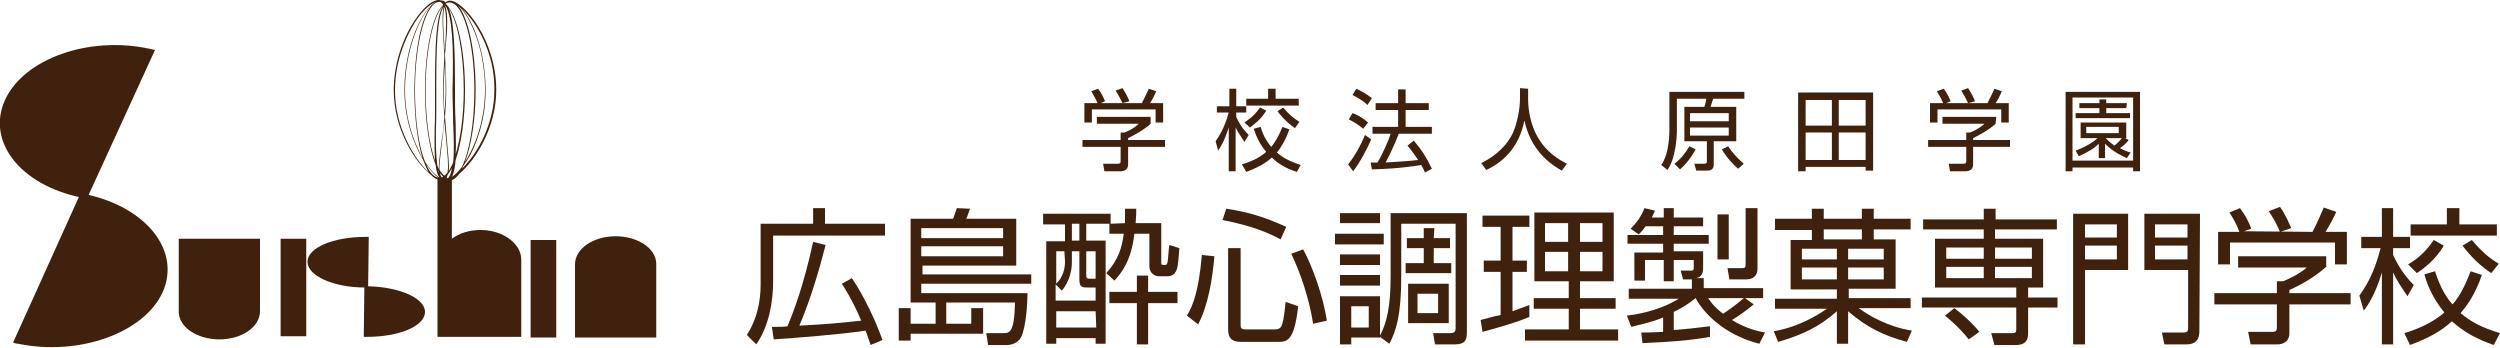
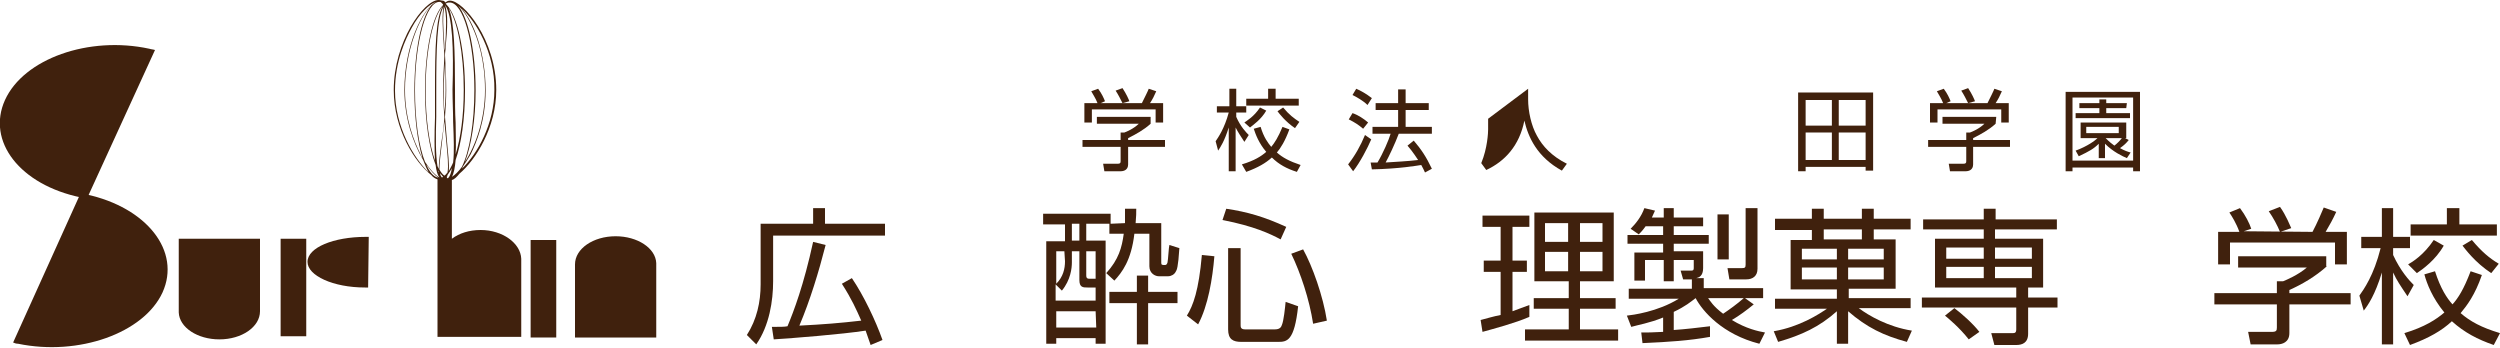
<svg xmlns="http://www.w3.org/2000/svg" version="1.1" id="レイヤー_1" x="0px" y="0px" viewBox="0 0 400 55.6" style="enable-background:new 0 0 400 55.6;" xml:space="preserve">
  <style type="text/css">
	.st0{fill:#40210D;}
</style>
  <g>
    <g>
      <g>
        <path class="st0" d="M130.1,35.8v-2.5h1.9v2.5h9.6v1.9h-17.9V45c0,3.1-0.6,7.1-2.7,10.1l-1.5-1.5c1.6-2.5,2.2-5.3,2.2-8.1v-9.7     H130.1z M136.3,44.5c1.9,2.8,3.8,6.8,4.9,9.9l-1.9,0.8c-0.3-0.8-0.5-1.5-0.8-2.3c-3.9,0.6-11.6,1.2-14.7,1.4l-0.3-2     c1.4,0,2,0,2.5-0.1c1-2.4,2.6-6.6,4.1-13.5l2,0.5c-1.1,4.3-2.5,8.9-4.2,12.9c3.9-0.2,6.4-0.4,9.9-0.8c-0.8-1.8-1.5-3.4-3.1-5.9     L136.3,44.5z" />
-         <path class="st0" d="M165,45.4h-17.6v1.5h17c0,1.4-0.2,5.3-1,7c-0.5,1-1.6,1.3-2.3,1.3h-3l-0.3-1.9h2.7c1,0,1.8,0,1.9-4.9h-11     v3.4h4v-2.5h1.9v4.1h-11.6v1.1h-1.9v-5.2h1.9v2.5h4v-3.4h-4V35h6.8c0.2-0.5,0.4-1.2,0.6-1.7l2.1,0.1c-0.2,0.5-0.4,1.2-0.6,1.6h8     v7.5h-15v1.4H165V45.4z M160.5,36.5h-13.1v1.6h13.1V36.5z M160.5,39.4h-13.1V41h13.1V39.4z" />
        <path class="st0" d="M180,35.7c0-0.7,0-1.3,0-2.3h1.8c0,0.7,0,1.2-0.1,2.3h4.1V42c0,0.4,0.1,0.4,0.6,0.4c0.2,0,0.3-0.1,0.4-0.4     c0.1-0.4,0.2-2.5,0.3-2.8l1.6,0.5c-0.2,3.1-0.4,3.5-0.6,3.8c-0.2,0.4-0.7,0.7-1.2,0.7h-1.5c-0.5,0-1.5-0.4-1.5-1.6v-5.2h-2.4     c-0.5,4.3-2,6.2-3.2,7.5l-1.3-1.2c2-2.2,2.5-4.1,2.8-6.3h-2.3v-1.6h-3.7v2.7h3.1V55h-1.6v-0.9H169V55h-1.6V38.6h3v-2.7h-3.5v-1.7     h10.8v1.6L180,35.7L180,35.7z M172.7,40.2h-1.2V42c0,0.9-0.2,2.8-1.6,4.5l-1-1v2.6h6.4V46H174c-0.7,0-1.3,0-1.3-1.2V40.2z      M170.3,40.2H169v5.2c1.1-1.1,1.4-2.4,1.4-3.6L170.3,40.2L170.3,40.2z M175.3,49.8H169v2.6h6.4L175.3,49.8L175.3,49.8z      M172.7,35.8h-1.2v2.7h1.2V35.8z M175.3,40.2h-1.5V44c0,0.3,0,0.6,0.5,0.6h1V40.2z M188.4,48.5h-4.7v6.6h-1.8v-6.6h-4.4v-1.8h4.4     v-2.6h1.8v2.6h4.7V48.5z" />
        <path class="st0" d="M189.9,50.5c1-1.6,1.9-4,2.4-9.7l2,0.2c-0.3,3.6-1,7.9-2.6,10.9L189.9,50.5z M204.9,38.3     c-1.7-0.9-4.2-2.1-9.3-3.1l0.6-1.8c3.4,0.5,6.1,1.3,9.6,2.9L204.9,38.3z M198.5,39.6V52c0,0.3,0,0.7,0.7,0.7h4.8     c0.8,0,1-0.4,1.1-0.7c0.3-0.7,0.5-2.7,0.6-3.7l2,0.7c-0.6,5.6-1.8,5.7-3.2,5.7h-5.9c-1.3,0-2.1-0.4-2.1-2v-13h2V39.6z      M210.1,51.8c-0.6-3.9-2-8.1-3.5-11.2l1.9-0.7c1.5,2.7,3.2,7.5,3.8,11.4L210.1,51.8z" />
-         <path class="st0" d="M221.4,37.4v1.7h-7.8v-1.7H221.4z M222.4,34.1h12.3v19.1c0,1.2-0.3,1.9-1.9,1.9h-3.2l-0.3-1.8h2.8     c0.7,0,0.8-0.4,0.8-0.8V35.8h-8.7v8.4c0,6.2-0.8,8.7-1.9,10.8l-1.5-1.1V54h-4.6v1.1h-1.8v-7.7h6.4v6.3c1.1-2.1,1.7-4.7,1.7-9.5     V34.1H222.4z M220.8,34.1v1.6h-6.4v-1.6H220.8z M220.8,40.7v1.7h-6.4v-1.7H220.8z M220.8,44v1.7h-6.4V44H220.8z M219,49h-2.8v3.4     h2.8V49z M229.4,38.1h2.6v1.6h-2.6v2.4h2.8v1.6h-7.3v-1.6h2.9v-2.4h-2.7v-1.6h2.7v-1.6h1.7L229.4,38.1L229.4,38.1z M231.8,45.4     v6.3h-6.5v-6.3H231.8z M230.1,47h-3.3v3.1h3.3V47z" />
        <path class="st0" d="M244.7,50.7c-2.3,1-5.7,1.9-7.5,2.4l-0.3-1.9c0.8-0.2,2.1-0.6,3.2-0.8v-6.9h-2.7v-1.8h2.7v-5.4h-2.9v-1.8     h7.5v1.8H242v5.4h2.3v1.8H242v6.3c1.1-0.4,1.9-0.7,2.7-1V50.7z M258.2,34v11h-5.4v2.7h5.7v1.7h-5.7v3.3h6.1v1.8H244v-1.8h7v-3.3     h-5.6v-1.7h5.6V45h-5.5V34H258.2z M250.9,35.7h-3.7v3h3.7V35.7z M250.9,40.3h-3.7v3.1h3.7V40.3z M256.4,35.7h-3.6v3h3.6V35.7z      M256.4,40.3h-3.6v3.1h3.6V40.3z" />
        <path class="st0" d="M273.6,53.9c-3.4,0.6-6.4,0.8-10.8,1l-0.2-1.7c0.9,0,1.8,0,3.5-0.1v-2.3c-2.2,0.9-4.1,1.2-5.1,1.5l-0.7-1.8     c0.9-0.1,4.9-0.6,8.3-2.7h-8v-1.6h10.1v-1.5h-1.4l-0.4-1.4h1.7c0.3,0,0.4-0.1,0.4-0.4v-1.3h-3.2V45h-1.6v-3.4h-3v3.3h-1.7v-4.5     h4.6V39h-5.7v-1.4h5.7v-1.4h-2.8c-0.5,0.7-0.8,1-1.1,1.3l-1.3-0.9c0.8-0.8,1.7-1.9,2.2-3.3l1.7,0.4c-0.2,0.4-0.3,0.7-0.5,1.1h1.9     v-1.5h1.6v1.5h4.7v1.4h-4.7v1.4h5.6V39h-5.6v1.2h4.7v2.7c0,1.3-0.7,1.5-1.1,1.6h1.2v1.6h9.5v1.6h-2.9l1.4,1     c-1.1,0.9-2.3,1.8-3.5,2.5c2.3,1.4,4.2,1.8,5.3,2l-0.9,1.8c-5.9-1.5-9.1-5.2-10.2-7.3c-0.8,0.6-1.6,1.3-3.5,2.2v2.9     c1.6-0.1,4.2-0.4,5.8-0.6V53.9z M273.3,47.7c0.3,0.4,0.8,1.3,2.4,2.5c0.9-0.6,2.3-1.6,3.3-2.5H273.3z M276.6,34.3v7.2h-1.8v-7.2     H276.6z M281.2,33.3V43c0,1.2-0.8,1.7-1.8,1.7h-2.7l-0.3-1.8h2.3c0.5,0,0.6-0.1,0.6-0.6v-9C279.3,33.3,281.2,33.3,281.2,33.3z" />
        <path class="st0" d="M303.3,38.3v7.9h-7.5v1.5h9.9v1.6h-8.3c1.6,1.2,4.7,3,8.5,3.6l-0.8,1.8c-3.7-1-6.4-2.3-9.4-4.9V55h-1.8v-5.2     c-2.8,2.5-5.6,3.8-9.4,4.9l-0.7-1.7c4.1-0.7,7.2-2.7,8.5-3.6H284v-1.6h9.9v-1.5h-7.4v-7.9h3.4v-1.6H284V35h5.9v-1.6h1.9V35h6.1     v-1.6h1.9V35h5.9v1.7h-5.9v1.6H303.3z M293.9,39.8h-5.6v1.7h5.6V39.8z M293.9,42.8h-5.6v1.9h5.6V42.8z M297.9,38.3v-1.6h-6.1v1.6     H297.9z M301.4,39.8h-5.7v1.7h5.7V39.8z M301.4,42.8h-5.7v1.9h5.7V42.8z" />
        <path class="st0" d="M329,36.7h-9.8v1.5h7.7V46h-2.4v1.6h4.7v1.6h-4.7v4.2c0,1.5-1,1.8-1.9,1.8h-3.5l-0.5-1.9h3.4     c0.3,0,0.6,0,0.6-0.6v-3.5h-15.1v-1.6h15.1V46h-13v-7.8h7.8v-1.5h-9.7v-1.6h9.7v-1.7h1.9v1.7h9.8v1.6H329z M315,54.3     c-1.5-1.9-3.2-3.3-3.8-3.8l1.5-1.2c1.2,0.9,3,2.5,4,3.8L315,54.3z M317.4,39.6h-6v1.8h6V39.6z M317.4,42.7h-6v1.8h6V42.7z      M325.1,39.6h-5.9v1.8h5.9V39.6z M325.1,42.7h-5.9v1.8h5.9V42.7z" />
-         <path class="st0" d="M340.5,34.2v9h-6.9v11.9h-1.9V34.2H340.5z M333.6,35.9V38h5.1v-2.1H333.6z M333.6,39.3v2.2h5.1v-2.2H333.6z      M351.9,53c0,2-1.4,2.1-2.1,2.1h-3.5l-0.4-1.9h3.4c0.7,0,0.8-0.2,0.8-0.8v-9.2h-7v-9h8.9L351.9,53L351.9,53z M344.8,35.9V38h5.2     v-2.1H344.8z M344.8,39.3v2.2h5.2v-2.2H344.8z" />
        <path class="st0" d="M372.3,42.6c-1.9,1.7-4,2.9-6,3.8v0.5h9.8v1.8h-9.8v4.6c0,1.5-1.2,1.8-1.9,1.8h-4.3l-0.4-2h3.8     c0.7,0,0.8-0.2,0.8-0.7v-3.7h-10v-1.8h10V45h1c0.5-0.2,2.4-1,3.8-2.2h-11V41h14.1v1.6H372.3z M370,37.1c0.7-1.3,1.6-3.4,1.8-3.9     l2,0.7c-0.5,1.1-1.1,2.2-1.7,3.2h3.4v5.2h-1.9v-3.5h-16.8v3.5h-1.9v-5.2h3.4c-0.5-1.4-1.2-2.5-1.6-3.1l1.7-0.7     c0.9,1.2,1.5,2.4,1.8,3.3L359,37L370,37.1L370,37.1z M364.8,37.1c-0.4-1-1.1-2.3-1.8-3.3l1.8-0.7c1,1.4,1.6,3,1.8,3.4L364.8,37.1     z" />
        <path class="st0" d="M385.2,47.4c-1.2-1.8-1.7-2.5-2.3-3.8v11.5h-1.8V43.6c-1.1,3.6-2.2,5.2-2.9,6.1l-0.7-2.4     c0.7-1,2.3-3.2,3.4-7.6h-3.1v-1.8h3.3v-4.6h1.8v4.6h2.7v1.8h-2.7v1.1c1.2,2.6,2.6,4.1,3.3,4.8L385.2,47.4z M384.7,53.3     c3.3-1,5.1-2.2,6.4-3.3c-1.9-2.3-2.8-4.6-3.2-6.1l1.7-0.5c0.9,2.8,1.9,4.3,2.8,5.3c0.9-1,1.8-2.4,2.9-5.3l1.8,0.6     c-1.1,3.2-2.4,4.9-3.4,6.1c1.5,1.3,3.3,2.3,6.3,3.2l-1,1.9c-2.6-0.9-4.7-2-6.7-3.8c-1.6,1.5-3.7,2.7-6.7,3.8L384.7,53.3z      M385.3,42.3c0.7-0.4,2.5-1.5,4.1-3.9l1.6,0.9c-1.3,2.3-3.4,3.8-4.3,4.4L385.3,42.3z M393.5,33.3v2.6h6v1.8h-13.8v-1.8h5.8v-2.6     H393.5z M398.6,43.7c-2.6-1.7-4.2-3.9-4.6-4.4l1.5-0.9c1.6,1.9,2.8,2.9,4.3,3.8L398.6,43.7z" />
      </g>
      <g>
        <path class="st0" d="M184.1,19.8c-1.1,1-2.4,1.7-3.6,2.3v0.3h5.9v1.1h-5.9v2.8c0,0.9-0.7,1.1-1.2,1.1h-2.6l-0.2-1.2h2.3     c0.4,0,0.5-0.1,0.5-0.4v-2.3h-6.1v-1.1h6.1v-1.2h0.6c0.3-0.1,1.5-0.6,2.3-1.4h-6.7v-1.1h8.6L184.1,19.8L184.1,19.8z M182.7,16.5     c0.4-0.8,1-2,1.1-2.3l1.2,0.4c-0.3,0.7-0.6,1.3-1,1.9h2.1v3.1h-1.2v-2.1h-10.2v2.1h-1.2v-3.1h2.1c-0.3-0.8-0.8-1.5-1-1.9l1.1-0.4     c0.6,0.8,0.9,1.5,1.1,2l-0.7,0.3H182.7z M179.6,16.5c-0.3-0.6-0.7-1.4-1.1-2l1.1-0.4c0.6,0.9,1,1.8,1.1,2.1L179.6,16.5z" />
        <path class="st0" d="M199.1,22.7c-0.7-1.1-1-1.5-1.4-2.3v7h-1.1v-7c-0.7,2.2-1.3,3.1-1.7,3.7l-0.4-1.5c0.4-0.6,1.4-2,2.1-4.6     h-1.9v-1h2v-2.8h1.1V17h1.6v1h-1.6v0.7c0.7,1.6,1.6,2.5,2,2.9L199.1,22.7z M198.7,26.3c2-0.6,3.1-1.3,3.9-2     c-1.2-1.4-1.7-2.8-2-3.7l1.1-0.3c0.5,1.7,1.2,2.6,1.7,3.2c0.5-0.6,1.1-1.5,1.8-3.2l1.1,0.4c-0.7,1.9-1.4,3-2,3.7     c0.9,0.8,2,1.4,3.8,2l-0.6,1.1c-1.6-0.5-2.9-1.2-4-2.3c-1,0.9-2.2,1.6-4.1,2.3L198.7,26.3z M199.1,19.6c0.4-0.3,1.5-0.9,2.5-2.4     l1,0.5c-0.8,1.4-2.1,2.3-2.6,2.7L199.1,19.6z M204.1,14.2v1.6h3.7v1.1h-8.4v-1.1h3.5v-1.6C202.9,14.2,204.1,14.2,204.1,14.2z      M207.2,20.5c-1.5-1-2.5-2.3-2.8-2.7l0.9-0.6c1,1.2,1.7,1.7,2.6,2.3L207.2,20.5z" />
        <path class="st0" d="M215.7,26.3c1.1-1.4,2-3,2.7-4.7l1,0.7c-0.6,1.4-1.8,3.7-2.9,5.1L215.7,26.3z M218.1,20.6     c-0.7-0.6-1.3-1-2.3-1.5l0.6-1c0.9,0.3,1.8,0.9,2.5,1.5L218.1,20.6z M218.8,16.8c-0.7-0.7-1.8-1.3-2.4-1.6l0.6-1     c0.7,0.3,1.6,0.8,2.5,1.5L218.8,16.8z M226.2,22.5c1.2,1.4,2,2.6,2.9,4.5l-1.1,0.6c-0.2-0.4-0.3-0.7-0.6-1.2     c-0.7,0.1-3.4,0.6-7.9,0.7l-0.2-1.1h1.1c0.9-1.5,1.8-3.6,2.1-4.6h-2.9v-1.1h4.1v-2.7h-3.6v-1.1h3.6v-2.2h1.2v2.2h3.7v1.1h-3.7     v2.7h4.2v1.1h-5.3c-0.6,1.6-1.6,3.7-2.1,4.6c1.4-0.1,3.6-0.2,5.2-0.4c0,0-0.9-1.4-1.7-2.3L226.2,22.5z" />
-         <path class="st0" d="M244.5,14.2v1.7c0,1.9,0.5,4.2,1.4,5.8c0.9,1.7,2.4,3.3,4.8,4.5l-0.8,1.1c-4-2.2-5.4-5.4-6-8     c-0.8,4-3.1,6.5-6.1,7.9l-0.8-1.1c2.6-1.3,4.2-3,5.1-4.9c1-2.4,1.1-4.9,1.1-5.4v-1.7L244.5,14.2L244.5,14.2z" />
-         <path class="st0" d="M278.9,15.8h-4.8c-0.3,0.9-0.3,1-0.4,1.3h4.1v5.5h-3.6v3.6c0,0.7-0.2,1.1-1.1,1.1h-1.7l-0.3-1.1h1.6     c0.4,0,0.4-0.2,0.4-0.5v-3.1h-3.6v-5.5h3.2c0.1-0.4,0.3-0.9,0.3-1.3h-4.7v5c0,0.3,0,1.9-0.4,3.6c-0.2,1-0.5,1.9-1.1,2.8l-1-0.8     c0.5-0.7,0.8-1.6,1-2.5c0.2-1,0.3-2.1,0.3-3.1v-6.1h12v1.1H278.9z M267.9,26.2c1-0.7,1.9-1.9,2.4-2.8l1,0.5     c-0.2,0.4-1.1,2-2.5,3.2L267.9,26.2z M276.6,18.1h-6.2v1.3h6.2V18.1z M276.6,20.4h-6.2v1.3h6.2V20.4z M278.1,27     c-0.6-0.5-1.8-1.7-2.6-3.1l1-0.5c0.8,1.2,1.4,1.8,2.5,2.8L278.1,27z" />
+         <path class="st0" d="M244.5,14.2v1.7c0,1.9,0.5,4.2,1.4,5.8c0.9,1.7,2.4,3.3,4.8,4.5l-0.8,1.1c-4-2.2-5.4-5.4-6-8     c-0.8,4-3.1,6.5-6.1,7.9l-0.8-1.1c1-2.4,1.1-4.9,1.1-5.4v-1.7L244.5,14.2L244.5,14.2z" />
        <path class="st0" d="M298.5,27.4v-0.7h-9.6v0.7h-1.2V14.8h12v12.5h-1.2V27.4z M293.1,16h-4.2v4.1h4.2V16z M293.1,21.2h-4.2v4.4     h4.2V21.2z M298.5,16h-4.3v4.1h4.3V16z M298.5,25.6v-4.4h-4.3v4.4H298.5z" />
        <path class="st0" d="M319.3,19.8c-1.1,1-2.4,1.7-3.6,2.3v0.3h5.9v1.1h-5.9v2.8c0,0.9-0.7,1.1-1.2,1.1H312l-0.2-1.2h2.3     c0.4,0,0.5-0.1,0.5-0.4v-2.3h-6.1v-1.1h6.1v-1.2h0.6c0.3-0.1,1.5-0.6,2.3-1.4h-6.7v-1.1h8.6L319.3,19.8L319.3,19.8z M318,16.5     c0.4-0.8,1-2,1.1-2.3l1.2,0.4c-0.3,0.7-0.6,1.3-1,1.9h2.1v3.1h-1.2v-2.1H310v2.1h-1.2v-3.1h2.1c-0.3-0.8-0.8-1.5-1-1.9l1.1-0.4     c0.6,0.8,0.9,1.5,1.1,2l-0.7,0.3H318z M314.9,16.5c-0.3-0.6-0.7-1.4-1.1-2l1.1-0.4c0.6,0.9,1,1.8,1.1,2.1L314.9,16.5z" />
        <path class="st0" d="M342.4,27.4h-1.1v-0.6h-9.7v0.6h-1.1V14.7h11.9L342.4,27.4L342.4,27.4z M341.3,15.6h-9.7v10.1h9.7V15.6z      M340.6,22.4c-0.4,0.5-0.7,0.8-1.4,1.3c0.7,0.4,1.3,0.6,1.7,0.7l-0.6,0.9c-0.7-0.3-2.2-1-3.5-2.3v2.3h-1V23     c-0.8,0.8-1.5,1.2-3.2,2l-0.5-0.9c1.9-0.7,3.1-1.6,3.5-2h-2.7v-2.5h7.3v2.5H340L340.6,22.4z M340.2,17.3H337v0.8h3.8v0.8h-8.7     v-0.8h3.8v-0.8h-3.2v-0.8h3.2v-0.6h1.1v0.6h3.3L340.2,17.3L340.2,17.3z M339,20.3h-5.2v1h5.2V20.3z M336.9,22.1     c0.6,0.6,1.1,1,1.4,1.2c0.4-0.3,0.9-0.8,1.2-1.2H336.9z" />
      </g>
    </g>
    <g>
      <g>
        <path class="st0" d="M13.9,31.8L24.8,8c-0.3-0.1-0.6-0.1-0.9-0.2C14.2,5.7,3.8,9.4,0.8,16S3.2,29.6,13,31.6     C13.3,31.7,13.6,31.8,13.9,31.8z" />
        <path class="st0" d="M13.8,31.1c-0.3-0.1-0.6-0.1-0.9-0.2L2.1,54.8C2.3,54.9,2.6,55,2.9,55c9.7,2,20.1-1.7,23.1-8.2     C29,40.2,23.5,33.2,13.8,31.1z" />
      </g>
      <g>
        <path class="st0" d="M59,37.9c-0.2,0-0.3,0-0.5,0c-5.1,0-9.3,1.7-9.3,4c0,2.2,4.1,4.1,9.2,4.1c0.2,0,0.3,0,0.5,0L59,37.9z" />
-         <path class="st0" d="M58.8,45.8c-0.2,0-0.3,0-0.5,0l-0.1,8.1c0.2,0,0.3,0,0.5,0c5.1,0,9.3-1.7,9.3-4C68,47.7,63.9,45.9,58.8,45.8     z" />
      </g>
      <path class="st0" d="M41.6,49.6V38.2h-13v11.5c0,0,0,0,0,0.1s0,0,0,0.1V50l0,0c0.1,2.4,3,4.3,6.5,4.3c3.6,0,6.5-2,6.5-4.5    C41.6,49.7,41.6,49.6,41.6,49.6z" />
      <path class="st0" d="M92,42.6V54h13V42.4c0,0,0,0,0-0.1c0,0,0,0,0-0.1v-0.1l0,0c-0.1-2.4-3-4.3-6.5-4.3c-3.6,0-6.5,2-6.5,4.5    C92,42.4,92,42.5,92,42.6z" />
      <rect x="44.9" y="38.2" class="st0" width="4.1" height="15.6" />
      <rect x="84.9" y="38.4" class="st0" width="4.1" height="15.6" />
      <path class="st0" d="M76.9,36.8c-1.8,0-3.4,0.5-4.6,1.4v-9.4c0.4-0.1,0.8-0.5,1.2-1c2.6-2.2,5.9-7.4,5.9-13.4    c0-8.1-5.3-14.3-7.4-14.3c-0.3,0-0.5,0.1-0.7,0.3c0,0,0,0,0,0c0,0,0,0,0,0c-0.2-0.2-0.3-0.3-0.5-0.3C70.6,0.1,70.4,0,70.2,0    C67.8,0,63,6.7,63,14.4c0,6.3,3.4,11.6,6,13.6c0.3,0.4,0.7,0.6,1,0.7v25.2h0.4h1.9h11.1V41.7c0,0,0,0,0-0.1c0,0,0,0,0-0.1v-0.1    C83.3,38.9,80.4,36.8,76.9,36.8z M75.6,4.4c0.8,1.7,2,5.2,2,10c0,4.7-1.5,8.9-3.2,11.5c1-2.6,1.7-6.8,1.7-11.4    c0-6.4-1.2-11.7-2.8-13.6C74.1,1.6,74.9,2.8,75.6,4.4z M75.9,14.4c0,5.3-0.8,9.9-2,12.3c-0.5,0.7-1.1,1.3-1.6,1.6    c0.3-0.5,0.5-1.5,0.6-2.7c0.9-2.6,1.5-6.6,1.5-11.1c0-6.5-1.2-11.9-2.9-13.7c-0.1-0.1-0.1-0.1-0.2-0.2c0,0,0,0,0,0    c0.1-0.1,0.1-0.1,0.2-0.1c0.1-0.1,0.3-0.1,0.4-0.1C74.1,0.3,75.9,6.7,75.9,14.4z M70.7,22.9c0.1-1.1,0.3-2.3,0.4-3.5    c0.1,1.2,0.2,2.3,0.3,3.2c0.2,2.2,0.4,3.9,0.2,5c-0.2,0.2-0.3,0.4-0.5,0.5c-0.3-0.2-0.6-0.6-0.8-1C70.3,26.2,70.5,24.7,70.7,22.9z     M71.4,28.3c0,0,0.1-0.1,0.1-0.1C71.5,28.2,71.5,28.3,71.4,28.3C71.4,28.3,71.4,28.3,71.4,28.3z M70.9,28.3    c-0.1,0-0.1,0.1-0.2,0.1h0c-0.1-0.1-0.1-0.2-0.2-0.3c0-0.1-0.1-0.3-0.1-0.4C70.6,27.9,70.7,28.1,70.9,28.3z M71.5,28.4    C71.5,28.4,71.5,28.4,71.5,28.4c0-0.1,0.1-0.3,0.1-0.4c0.2-0.3,0.5-0.7,0.7-1.1c-0.1,0.7-0.3,1.3-0.6,1.6H71.5z M71.8,27.4    c0.1-1.1-0.1-2.9-0.3-5c-0.1-1.1-0.2-2.3-0.3-3.7c0.1-1.4,0.2-2.8,0.2-4.3c0-2-0.1-3.9-0.2-5.6c0-0.4,0.1-0.8,0.1-1.2    c0.3-3.1,0.4-5.5-0.1-6.8c0,0,0,0,0,0c1.2,1.6,1.4,7,1.2,13.5c0,1.9,0.1,3.6,0.1,5.2c0.1,2.6,0.2,4.8,0,6.5    C72.3,26.5,72,27,71.8,27.4z M71.1,18c-0.1-1.2-0.1-2.4-0.1-3.6c0-1.5,0.1-2.9,0.2-4.3c0.1,1.4,0.1,2.8,0.1,4.3    C71.3,15.7,71.2,16.9,71.1,18z M71.1,7.2c-0.2-2.8-0.3-4.9,0-6.1c0.4,1.2,0.3,3.6,0.1,6.7c0,0.1,0,0.2,0,0.3    C71.1,7.8,71.1,7.5,71.1,7.2z M72.9,19.6c-0.1-1.6-0.1-3.4-0.1-5.2c0-6.1-0.1-10.9-1-13.1c1.4,2.1,2.4,7.2,2.4,13.1    c0,4.1-0.5,7.7-1.3,10.3C73,23.3,72.9,21.6,72.9,19.6z M69.6,25.7c-0.9-2.6-1.5-6.6-1.5-11.3c0-6.4,1.2-11.8,2.8-13.5    c-1.2,1.8-1.3,6.9-1.3,13.6c0,1.5,0,2.9,0,4.3C69.5,21.5,69.5,23.9,69.6,25.7z M69.8,18.7c0-1.3,0-2.8,0-4.3C69.8,8,69.9,2.8,71,1    c-0.3,1.1-0.2,3.3,0,6.2c0,0.6,0.1,1.2,0.1,1.8c-0.1,1.7-0.2,3.6-0.2,5.6c0,1.4,0.1,2.9,0.2,4.2c-0.1,1.5-0.3,2.9-0.5,4.1    c-0.2,1.7-0.4,3.1-0.4,4.1c-0.1-0.1-0.1-0.3-0.2-0.4C69.7,24.8,69.7,22,69.8,18.7z M70.2,27.4c0,0.1,0,0.1,0,0.2    c0-0.1-0.1-0.2-0.1-0.3C70.2,27.4,70.2,27.4,70.2,27.4z M66.4,14.4c0-7.8,1.8-14.1,3.9-14.1c0.1,0,0.2,0,0.3,0.1    c0.1,0.1,0.1,0.1,0.2,0.2c0,0,0.1,0.1,0.1,0.2C69.2,2.4,68,7.9,68,14.5c0,5,0.7,9.3,1.7,11.9c0.1,0.9,0.3,1.6,0.6,2h0    c-0.7-0.4-1.5-1.3-2.3-2.5C67,23.4,66.4,19.2,66.4,14.4z M67.6,25.3c-0.1-0.2-0.3-0.5-0.4-0.8c-0.9-1.8-2.4-5.4-2.4-10.1    c0-6.2,2.3-11.7,4.2-13.5c-1.6,1.9-2.7,7.2-2.7,13.6C66.3,18.8,66.8,22.7,67.6,25.3z M70.1,28.4H70v0c-0.7-0.2-1.3-0.9-1.8-2.1    C68.9,27.3,69.5,28,70.1,28.4z M79.1,14.4c0,5.4-2.7,10.2-5.2,12.6c0.1-0.1,0.1-0.3,0.2-0.4c0.4-0.6,0.8-1.2,1.2-1.9    c0.9-1.8,2.4-5.4,2.4-10.2c0-6-1.9-11.1-3.9-13.2C76.1,3.3,79.2,8.4,79.1,14.4z M63.2,14.5c0-4.7,1.7-8.3,2.7-10.1    c1.2-2.2,2.8-3.8,3.9-4.1c-2.2,1-5.1,7-5.1,14.1c0,4.5,1.4,8.5,3,11.2c0.3,0.8,0.6,1.5,0.9,2C66.2,25.3,63.2,20.3,63.2,14.5z" />
    </g>
  </g>
</svg>